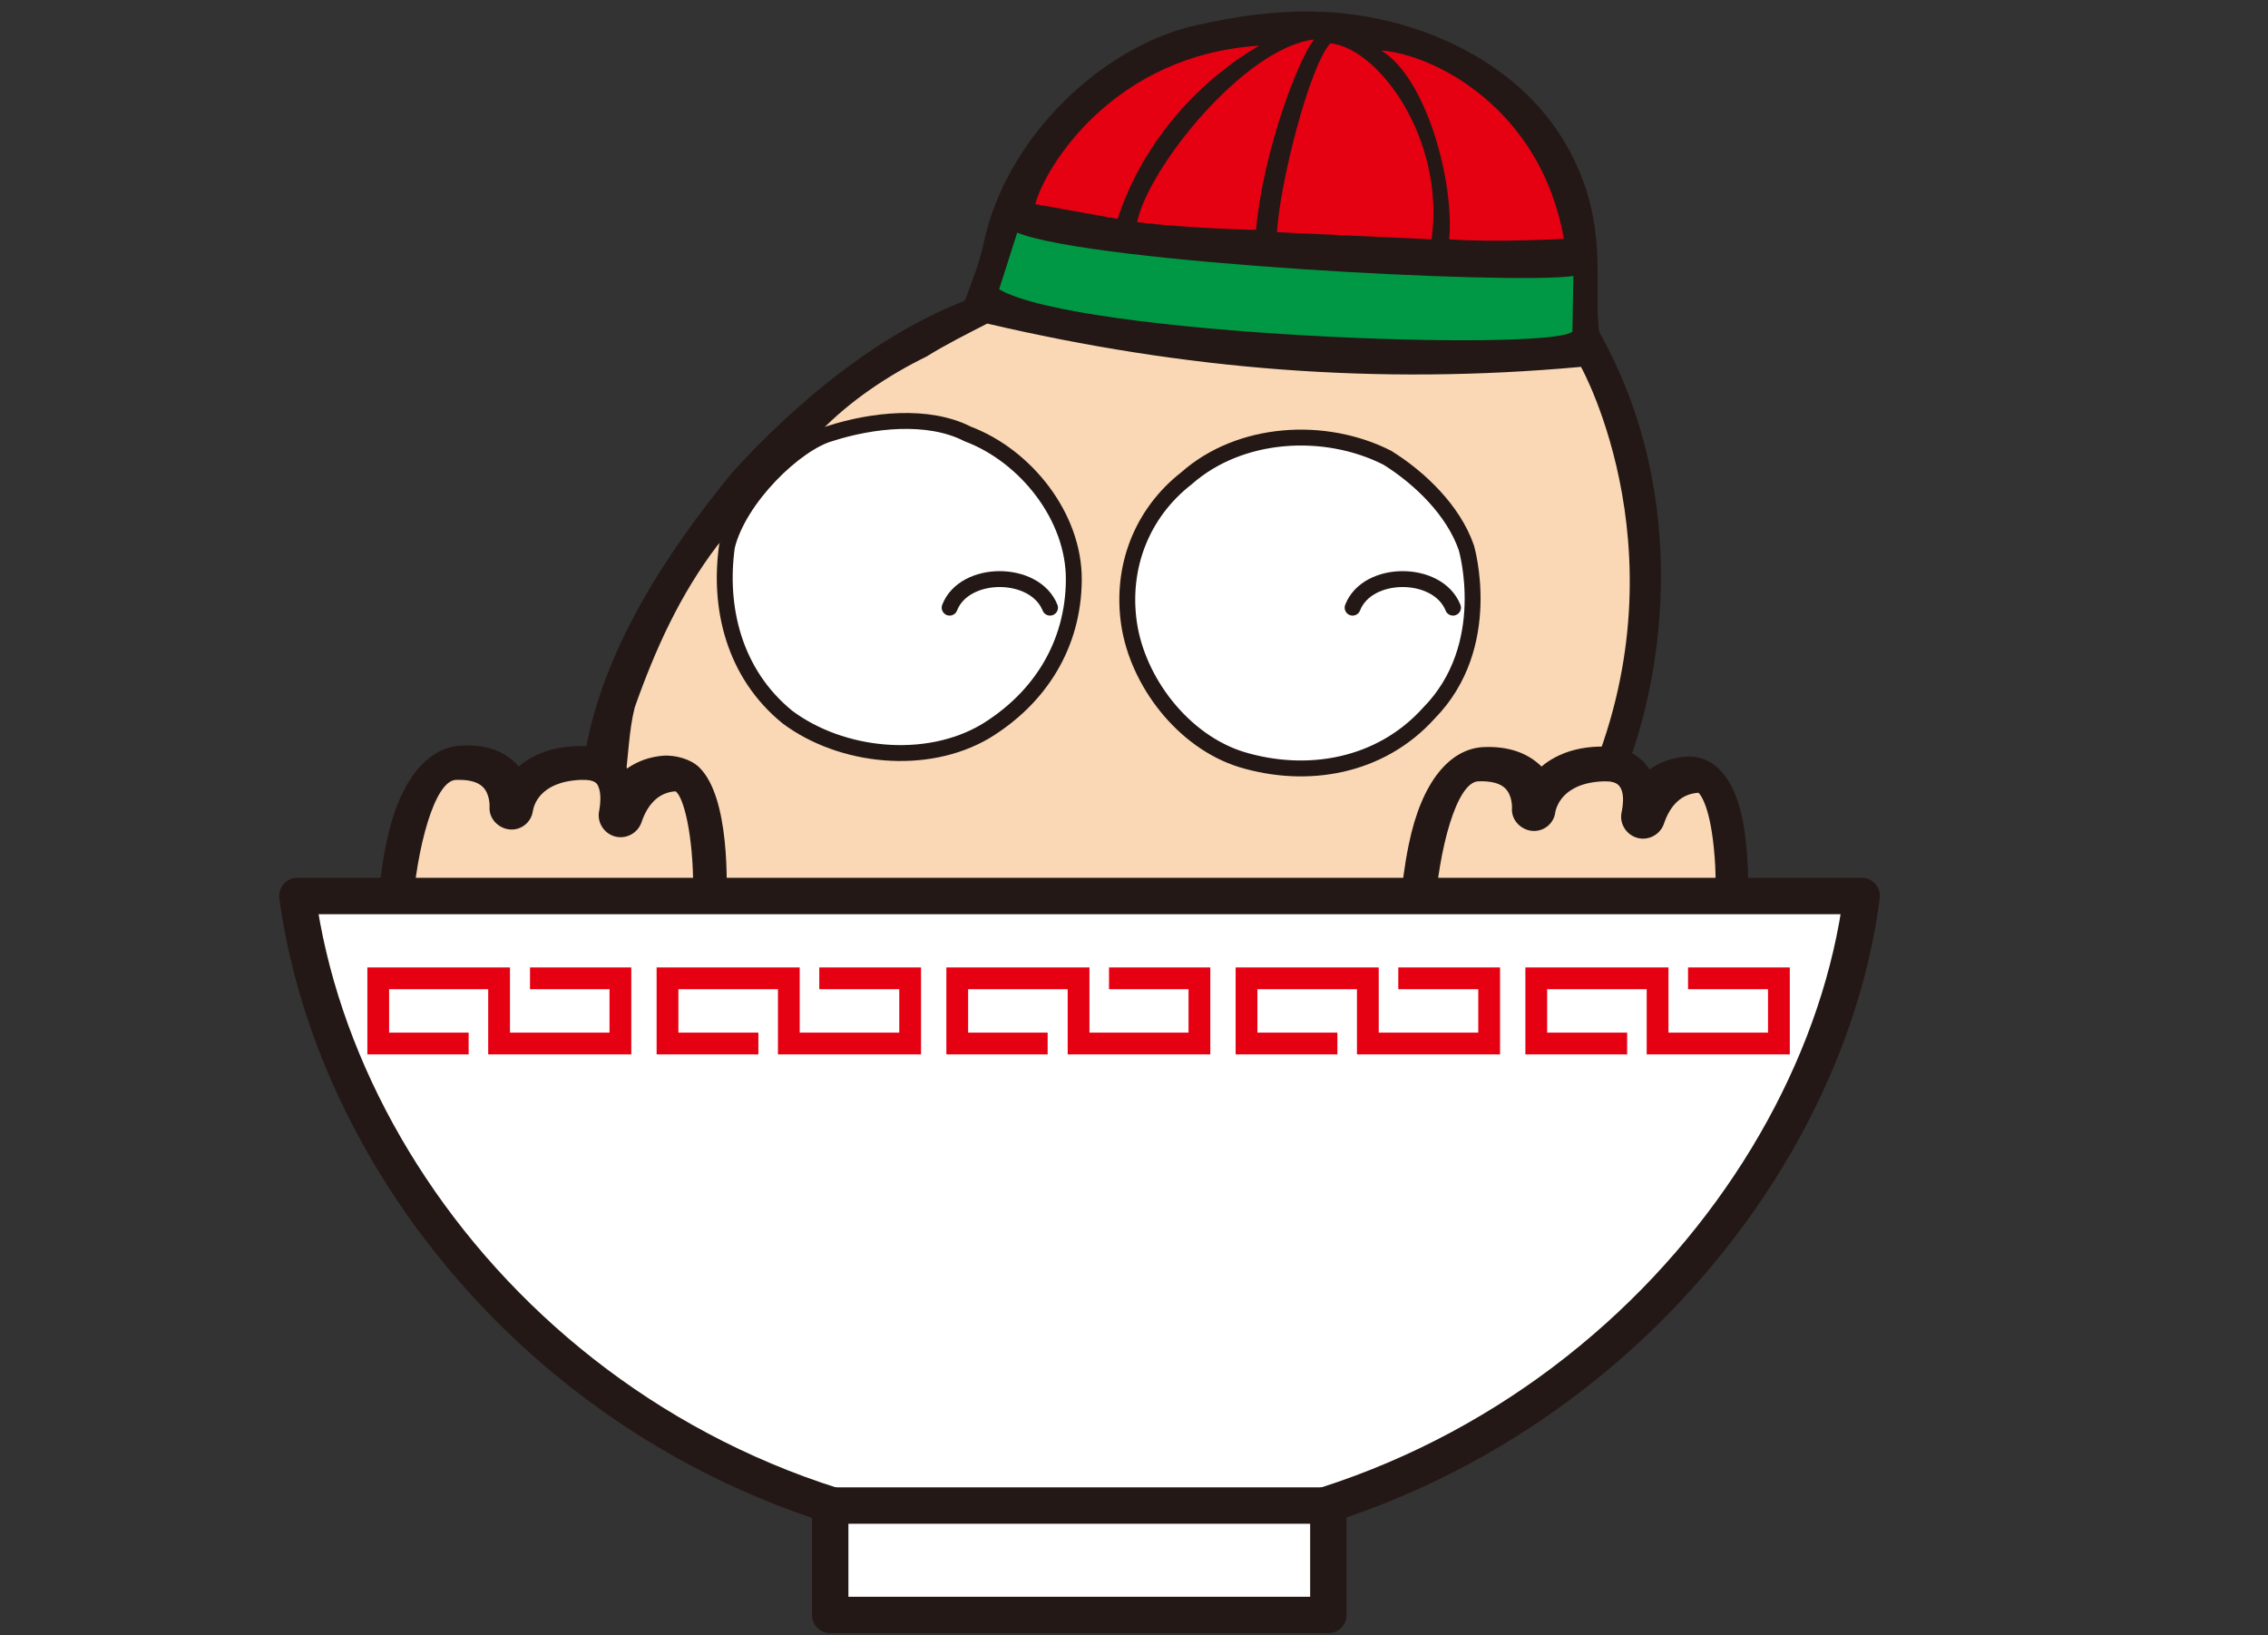
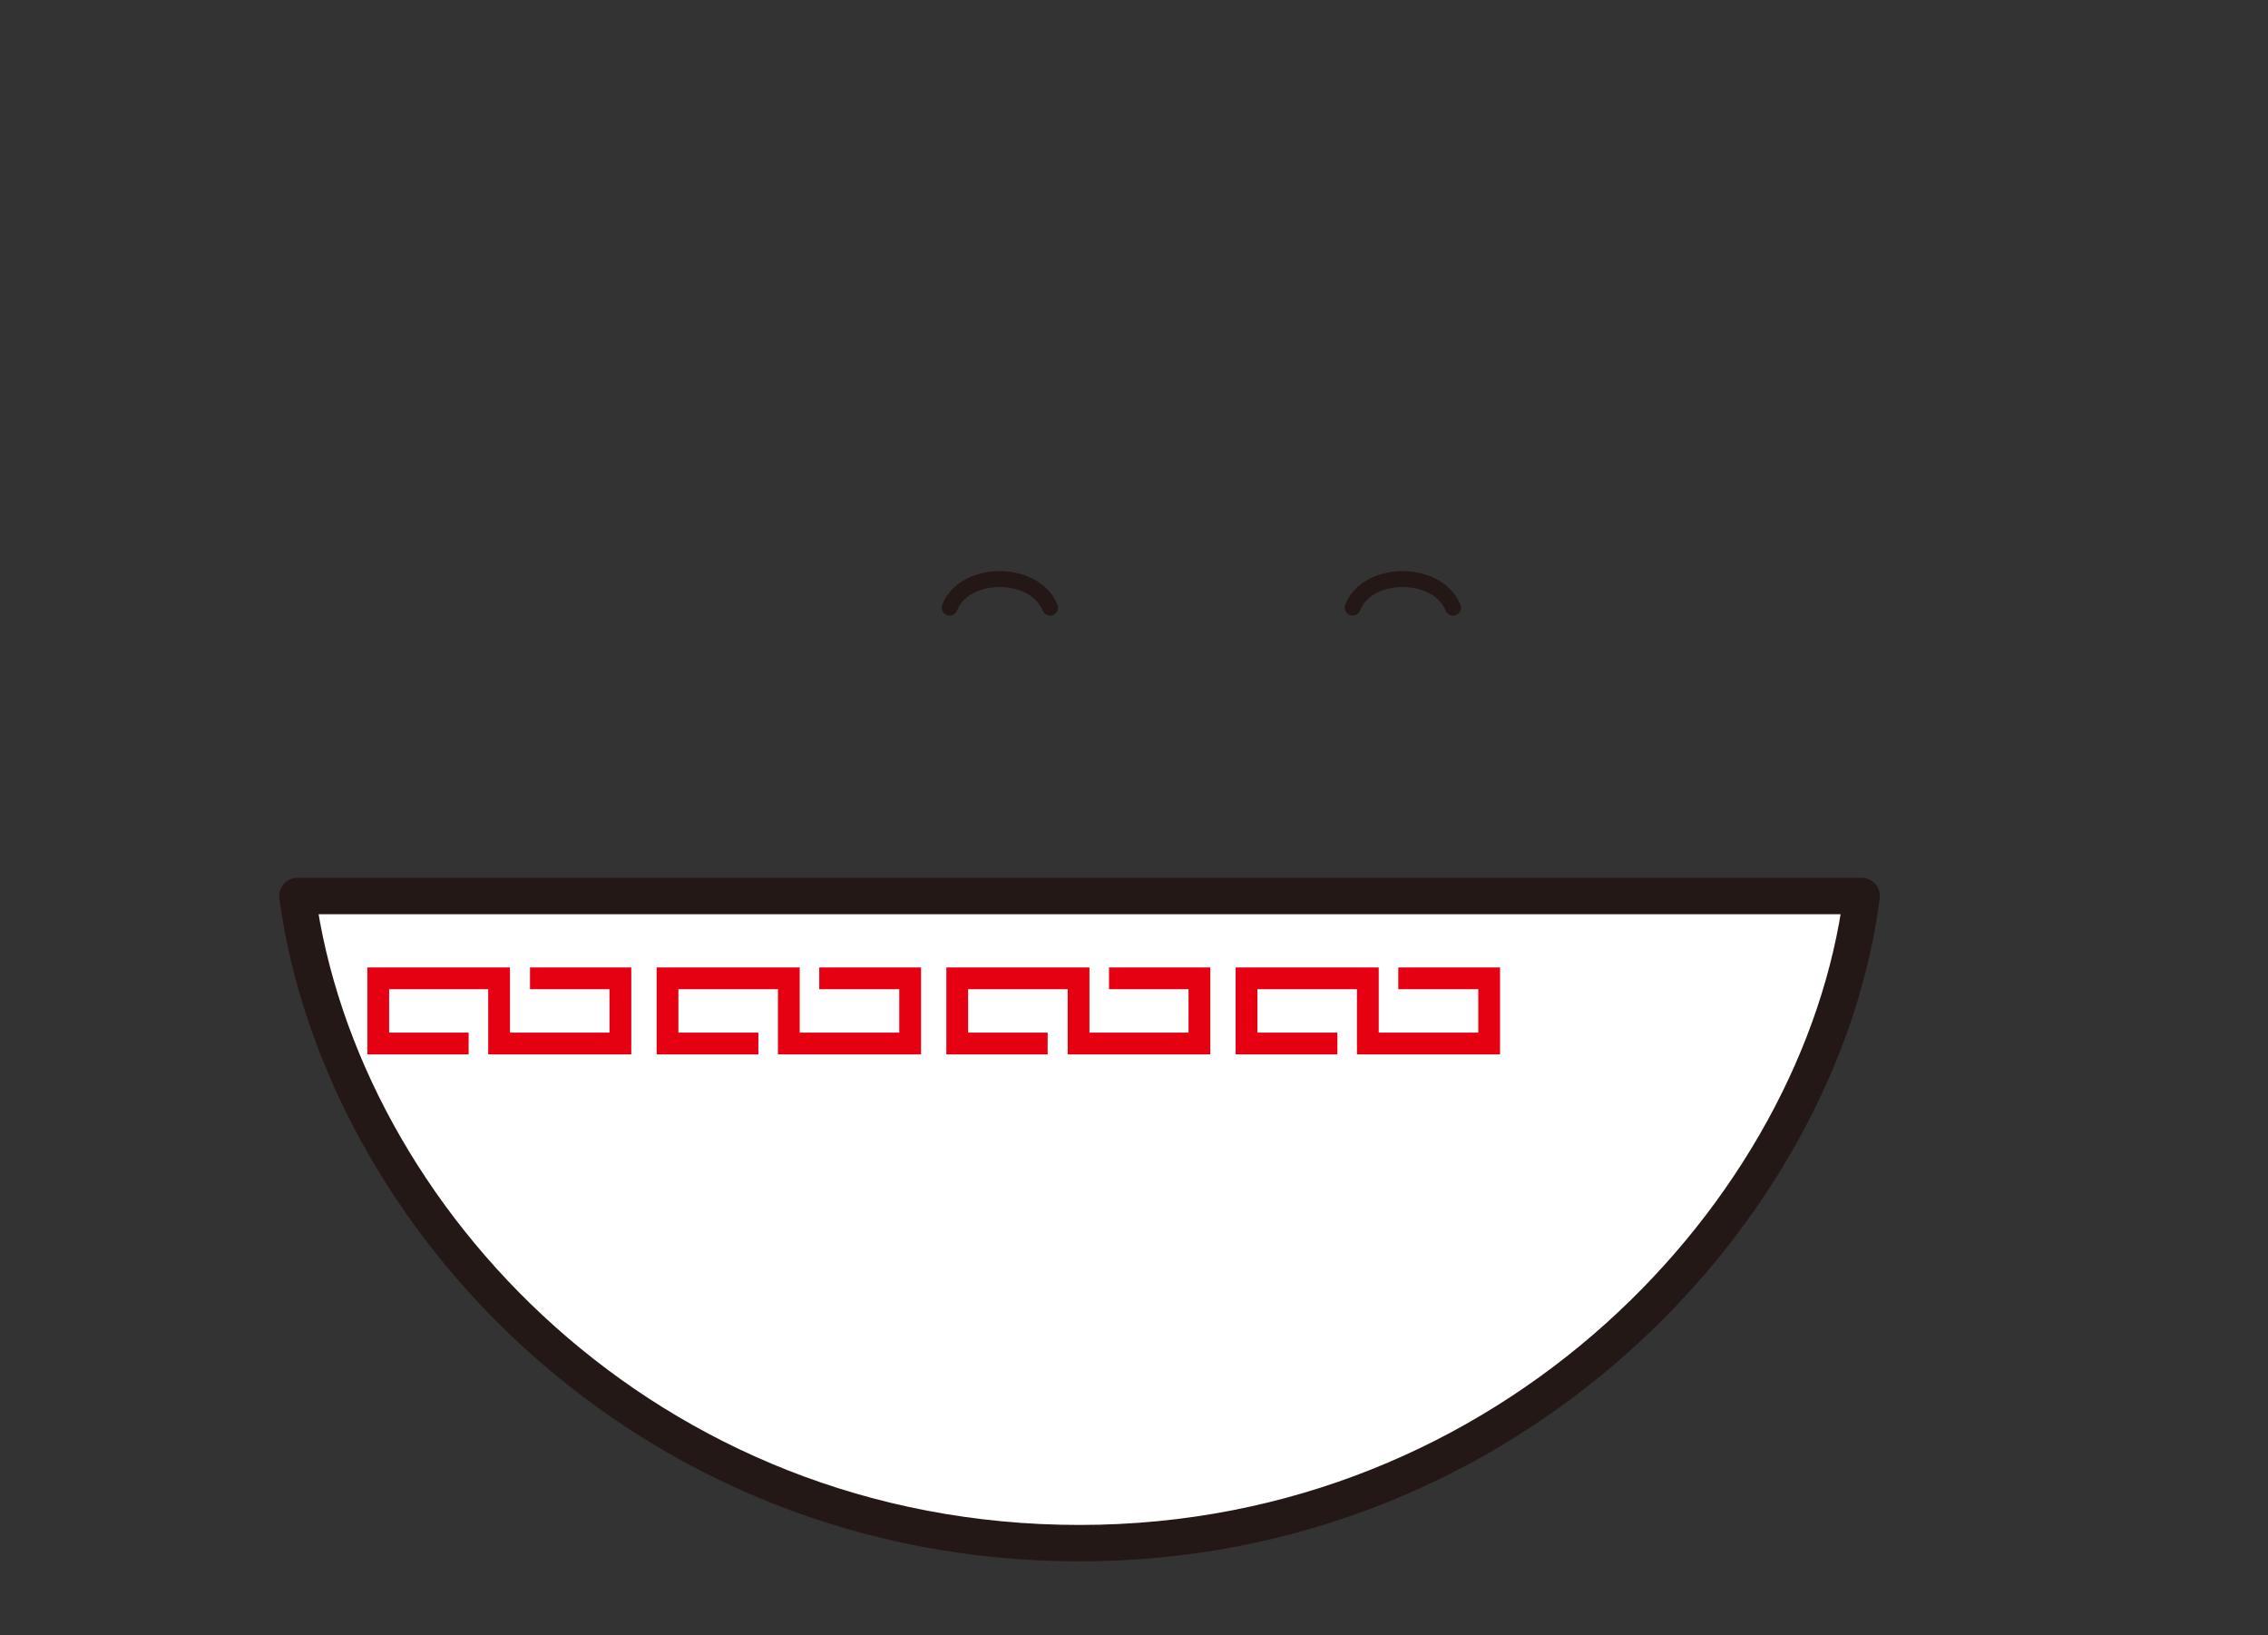
<svg xmlns="http://www.w3.org/2000/svg" xmlns:xlink="http://www.w3.org/1999/xlink" version="1.0" id="レイヤー_1" x="0px" y="0px" width="476.7px" height="343.6px" viewBox="0 0 476.7 343.6" enable-background="new 0 0 476.7 343.6" xml:space="preserve">
  <rect x="0" y="0" width="476.7" height="343.6" fill="#333333" stroke="none" />
  <g>
    <g>
      <g>
        <defs>
-           <rect id="SVGID_1_" x="70.8" y="-12.4" width="305.2" height="200.6" />
-         </defs>
+           </defs>
        <clipPath id="SVGID_00000171704018865221311800000001171586002546879663_">
          <use xlink:href="#SVGID_1_" overflow="visible" />
        </clipPath>
        <g clip-path="url(#SVGID_00000171704018865221311800000001171586002546879663_)">
          <g>
            <path fill="#FAD7B5" d="M122.3,204.1c1.4-66.5,26.7-116.4,84.3-140c60.4-18,115.4-4.9,127,9.4c16.3,32.2,19.2,66.9-14.6,137.5       C234.6,211,122.3,204.1,122.3,204.1z" />
            <path fill="none" d="M332.7,79c-42.9,3.9-85.1-1.5-126.6-11.2c-3.9,2-7.5,4.8-11.4,7.1c-8.2,3.9-16.2,9.4-22.4,15.8l0.3,0.4       c8.8-2.8,20.6-4.2,28.9,0.1c12.2,4.6,22.4,17.4,22.3,30.7c-0.1,13.6-7.1,24.8-18.6,31.8c-12.5,7.3-30.2,5.5-41.6-3       c-11.3-9.2-14.8-23.3-13-36.1c-7.9,10.3-13.4,21.9-17.6,34.1c-4,15.6-7,33.9,3.2,47.4l2-1.7c6.3-1.8,14.1-4.1,19.6,1.2       c1.9,2.3,3.1,4.7,2.3,7.9c-0.8,4,3,1.3,4.5,3.3c6.7,3.6,5.4,11,5.4,16.2l0.7,0.1c4.3,2.8,6.6,7.6,6,12.5       c3.2,2.2,9.9,1.3,13.8,4c59.5,3.9,95.1-18.5,114.1-37.2l-8,0c0,0,1-36.2,13.9-36.8c12.9-0.6,11.8,10.4,11.8,10.4       s0.6-5.4,6.3-8.4C351.5,118.3,332.7,79,332.7,79z" />
            <path fill="#231815" d="M172.7,91.1l-0.3-0.4c6.2-6.4,14.2-11.8,22.4-15.8c3.8-2.4,8.8-4.9,12.7-6.9       c41.5,9.7,81.9,13,124.8,9.1c0,0,23,41.1,0.1,90.3c2-1.1,0.9-1.9,4.4-2c1.3-0.1,2.4,0.1,3.4,0.3c9.4-21.4,15.7-60.7-4.1-96       c-1-8.2,1.1-18.3-2.8-30.1c-5.7-17.2-19.2-27.6-34.5-33.1C283.4,1.2,269,1.3,251,5.4c-19,4.4-39.5,23-44.3,45.9       c-0.9,4.1-2.1,7-3.9,11.9c-18.5,7.2-35.4,21.3-48.9,36.1c-13.9,17-27.6,37.7-31.1,60.1c4.6-0.1,7.6,1.8,8.6,4.3       c0.7-5.1,0.8-10.2,2-15c4.3-12.2,9.5-23.7,17.4-34.1" />
          </g>
          <path fill="none" d="M268.4,48.8l32.5,1.5c2.8-21-11.2-40.2-21.3-41.2C275.1,14.2,266.5,43.2,268.4,48.8z" />
          <path fill="none" d="M264.7,7.7c-30.7,1.9-48.2,27.2-50.3,35.1l20.5,3.1C243.3,20.6,264.7,7.7,264.7,7.7z" />
          <path fill="none" d="M287.8,109.5c-1.6-0.1-3.1,1.1-3.2,2.7c-0.1,0.9,0.3,1.7,0.9,2.3c0.3,0.6,0.8,1,1.5,1.3      c1.5,0.5,3.3-0.3,3.8-1.8c0.4-1.2,0.1-2.4-0.8-3.2C289.5,110.1,288.8,109.6,287.8,109.5z" />
          <path fill="none" d="M304.6,50.2c7.7,1.2,24.1-0.1,24.1-0.1c-4.8-27.4-27.4-38.8-38.5-39.7C300,16.4,308.4,44.7,304.6,50.2z" />
          <path fill="none" d="M239.4,45.6c9.4,3.3,24.6,2.7,24.6,2.7c-1.1-4.8,8.9-35.9,12.2-40C261.6,10,238.8,35.3,239.4,45.6z" />
          <path fill="none" d="M330.5,69.7l0.2-11.7c-12.4,1.9-110.9-4.5-117.6-8.3L210,60.8C226.6,70.5,325.3,74,330.5,69.7z" />
          <path fill="none" d="M200.6,115.7c1.5,0.5,3.3-0.3,3.8-1.8c0.4-1.2,0.1-2.4-0.8-3.2c-0.5-0.7-1.3-1.2-2.2-1.3      c-1.6-0.1-3.1,1.1-3.2,2.7c-0.1,0.9,0.3,1.7,0.9,2.3C199.4,115,199.9,115.5,200.6,115.7z" />
          <path fill="#231815" d="M311.9,157c-7.1,0.3-13.1,7.2-15.8,20.5c-1.8,8.6-2,17.1-2,17.4c0,0,1.1,0.1,1.1,0.1      c0,1.1-0.6,2.1,0.1,2.9c0.8,0.8,1.9,1.3,3,1.3c0,0,62.8,0,63.8,0c0.4,0.1,0.8,0.1,1.3,0c3.8-0.6,3.9-3.9,4-9.9      c0.1-2.6,0.1-7.7-0.5-12.9c-1.3-11.9-6-17.7-12.4-17.4c-2.9,0.2-5.5,1.1-7.8,2.7c-1.4-2.2-3.5-3.7-6.3-4.4      c-1.3-0.3-2.8-0.4-4.3-0.4c-3.6,0.1-6.7,0.9-9.3,2.3c-1.1,0.6-2,1.2-2.8,1.9c-0.1-0.1-0.2-0.2-0.3-0.3      C320.9,158.2,317,156.8,311.9,157z" />
-           <path fill="#FAD7B5" d="M310.7,164.2c2.7-0.1,4.6,0.4,5.7,1.5c1.5,1.5,1.4,4,1.4,4.1c-0.2,2.4,1.7,4.5,4.1,4.8      c2.5,0.3,4.7-1.5,5-3.9c0-0.1,0.5-3.2,3.9-5c1.6-0.9,3.7-1.4,6.2-1.5c0.8,0,1.5,0,2.1,0.2c2.8,0.7,2,5.1,1.7,6.5      c-0.4,2.3,1.1,4.6,3.4,5.2c2.3,0.6,4.7-0.7,5.5-2.9c1.4-4.2,3.9-6.4,7.3-6.6c0.4,0.4,2.6,2.9,3.4,13.6c0.2,2.5,0.2,4.9,0.2,7.1      c0,1.8,0,3.5-0.1,4.8c-6.8,0-57.5,0-59,0C302.4,178.2,306.2,164.4,310.7,164.2z" />
          <path fill="none" d="M268.4,48.8l32.5,1.5c2.8-21-11.2-40.2-21.3-41.2C275.1,14.2,266.5,43.2,268.4,48.8z" />
          <path fill="none" d="M304.6,50.2c7.7,1.2,24.1-0.1,24.1-0.1c-4.8-27.4-27.4-38.8-38.5-39.7C300,16.4,308.4,44.7,304.6,50.2z" />
          <path fill="none" d="M264.7,7.7c-30.7,1.9-48.2,27.2-50.3,35.1l20.5,3.1C243.3,20.6,264.7,7.7,264.7,7.7z" />
          <path fill="none" d="M213.1,49.7L210,60.8c16.6,9.7,115.3,13.2,120.5,8.9l0.2-11.7C318.3,59.9,219.8,53.5,213.1,49.7z" />
          <path fill="none" d="M239.4,45.6c9.4,3.3,24.6,2.7,24.6,2.7c-1.1-4.8,8.9-35.9,12.2-40C261.6,10,238.8,35.3,239.4,45.6z" />
          <path fill="#231815" d="M97,156.7c-7.1,0.3-13.1,7.2-15.8,20.5c-1.8,8.6-2,17.1-2,17.4c0,0,1.1,0.1,1.1,0.1      c0,1.1-0.6,2.1,0.1,2.9c0.8,0.8,1.9,1.3,3,1.3c0,0,61.1,0,64.1,0c0.3,0-0.5,0.1-0.2,0.1c3.9-0.3,5.1-4,5.3-7.5      c0.3-5.5,0.8-23.9-5.6-30.2c-1.8-1.8-5-2.6-7.4-2.5c-2.9,0.2-5.5,1.1-7.8,2.7c-1.5-2.3-4.5-4.9-10.2-4.7c0,0,0,0,0,0l-0.4,0      c-5.6,0.2-9.5,2-12.2,4.3c-0.1-0.1-0.2-0.2-0.2-0.3C106,157.8,102.1,156.4,97,156.7z" />
          <path fill="#FAD7B5" d="M95.8,163.9c2.7-0.1,4.6,0.4,5.7,1.5c1.5,1.5,1.4,4,1.4,4.1c-0.2,2.4,1.7,4.5,4.1,4.8      c2.5,0.3,4.7-1.5,5-3.9c0.2-1,1.3-6.1,10-6.5c0.1,0,0.3,0,0.3,0h0c0,0,0,0,0,0c2.9-0.1,3.3,0.9,3.5,1.5c0.5,1.2,0.5,3.1,0.1,5.2      c-0.4,2.3,1.1,4.6,3.4,5.2c2.3,0.6,4.7-0.7,5.5-2.9c1.4-4.2,3.9-6.4,7.2-6.6c1.7,1.2,3.7,9.1,3.7,20.4c0,1.6-0.1,3.3-0.1,5.1      c-5.5,0-51.3,0-59,0C87.6,177.8,91.4,164.1,95.8,163.9z" />
          <path fill="#231815" d="M122.3,163.9C122.3,163.9,122.3,163.9,122.3,163.9L122.3,163.9C122.3,163.9,122.3,163.9,122.3,163.9z" />
          <path fill="none" d="M292.8,110.4c-1.7,4.9-6.8,7.5-11.5,5.7c-4.7-1.7-7.2-7.1-5.5-12c1.7-4.9,6.8-7.5,11.5-5.7      C292,100.1,294.4,105.4,292.8,110.4z" />
          <path fill="none" d="M286.4,102.2c-1.6-0.1-3,1.1-3.2,2.8c-0.1,0.9,0.3,1.8,0.9,2.4c0.3,0.6,0.8,1.1,1.5,1.3      c1.5,0.6,3.2-0.3,3.8-1.9c0.4-1.2,0.1-2.5-0.8-3.3C288.1,102.8,287.3,102.3,286.4,102.2z" />
          <path fill="none" d="M328.4,60.6l0.2-12.2c-12.2,2-109.2-4.7-115.9-8.7l-3.1,11.6C226,61.5,323.3,65.2,328.4,60.6z" />
          <path fill="none" d="M190.6,104.1c1.7-4.9,6.8-7.5,11.5-5.7c4.7,1.7,7.2,7.1,5.5,12.1c-1.7,4.9-6.8,7.5-11.5,5.7      C191.4,114.4,189,109,190.6,104.1z" />
          <path fill="none" d="M200.4,108.8c1.5,0.6,3.2-0.3,3.8-1.9c0.4-1.2,0.1-2.5-0.8-3.3c-0.5-0.7-1.2-1.3-2.2-1.4      c-1.6-0.1-3,1.1-3.2,2.8c-0.1,0.9,0.3,1.8,0.9,2.4C199.3,108,199.8,108.5,200.4,108.8z" />
          <path fill="none" d="M212.7,39.8l-3.1,11.6c16.4,10.2,113.6,13.8,118.7,9.3l0.2-12.2C316.4,50.5,219.4,43.7,212.7,39.8z" />
          <path fill="#FFFFFF" stroke="#231815" stroke-width="3.34" d="M152.8,114.8c-1.8,12.8,1.4,26.7,12.7,35.9      c11.4,8.5,29.2,10.3,41.6,3c11.5-7,18.5-18.2,18.6-31.8c0.1-13.3-10.1-26.1-22.3-30.7c-8.4-4.3-20.2-2.9-28.9-0.1      C167.3,93.1,155.3,104.6,152.8,114.8z" />
          <path fill="#E50012" d="M328.7,50.2c0,0-14.6,0.8-24.1,0.1c1.1-11.7-4.6-33.8-14.3-39.7C301.3,11.4,323.9,22.7,328.7,50.2z" />
          <path fill="#E50012" d="M300.9,50.3l-32.5-1.5c0.6-10.2,6.7-34.6,11.2-39.7C289.8,10.1,303.8,29.3,300.9,50.3z" />
          <path fill="#E50012" d="M276.2,8.3c-3.3,4.1-10.6,23-12.2,40c0,0-12.9-0.2-25-1.6C241.3,35.3,261.6,10,276.2,8.3z" />
          <path fill="#E50012" d="M264.7,9.6c0,0-21.5,11.1-29.8,36.4l-17.3-3.1C219.7,35,234.1,11.5,264.7,9.6z" />
          <path fill="#009844" d="M330.5,69.7c-5.2,4.3-103.9,0.8-120.5-8.9l3.8-11.9c16,6.4,104.5,11,116.9,9.1L330.5,69.7z" />
          <path fill="#FFFFFF" stroke="#231815" stroke-width="3.34" d="M308.2,115.1c-2.7-7.8-9.7-14.6-16.6-18.9      c-13.2-6.7-31-5.6-42.2,4.3c-9.5,7.4-13.8,18.8-12.1,30.5c1.8,12.3,11.4,24.8,23.6,28.6c13.8,4.2,29.2,1.6,39.4-9.7      C314.3,135.7,308.2,115.1,308.2,115.1z" />
        </g>
      </g>
      <path fill="none" stroke="#231815" stroke-width="3.34" stroke-linecap="round" stroke-linejoin="round" d="M199.6,127.7    c3.1-8,17.9-8,21.1,0" />
      <path fill="none" stroke="#231815" stroke-width="3.34" stroke-linecap="round" stroke-linejoin="round" d="M284.3,127.7    c3.1-8,17.9-8,21.1,0" />
    </g>
-     <path fill="#FFFFFF" stroke="#231815" stroke-width="7.648" stroke-linecap="round" stroke-linejoin="round" d="M391.3,188.3   c-8.5,66.1-73.6,136-164.4,136c-90.8,0-155.2-68.4-164.4-136H391.3z" />
-     <rect x="174.5" y="316.4" fill="#FFFFFF" stroke="#231815" stroke-width="7.648" stroke-linecap="round" stroke-linejoin="round" width="104.7" height="23" />
+     <path fill="#FFFFFF" stroke="#231815" stroke-width="7.648" stroke-linecap="round" stroke-linejoin="round" d="M391.3,188.3   c-8.5,66.1-73.6,136-164.4,136c-90.8,0-155.2-68.4-164.4-136H391.3" />
    <g>
      <g>
-         <polyline fill="none" stroke="#E50012" stroke-width="4.575" stroke-miterlimit="10" points="342,219.3 322.9,219.3      322.9,205.6 348.4,205.6 348.4,219.3 373.9,219.3 373.9,205.6 354.8,205.6    " />
-       </g>
+         </g>
      <g>
        <polyline fill="none" stroke="#E50012" stroke-width="4.575" stroke-miterlimit="10" points="281.1,219.3 262,219.3 262,205.6      287.5,205.6 287.5,219.3 313,219.3 313,205.6 293.9,205.6    " />
      </g>
      <g>
        <polyline fill="none" stroke="#E50012" stroke-width="4.575" stroke-miterlimit="10" points="220.2,219.3 201.2,219.3      201.2,205.6 226.7,205.6 226.7,219.3 252.1,219.3 252.1,205.6 233.1,205.6    " />
      </g>
      <g>
        <polyline fill="none" stroke="#E50012" stroke-width="4.575" stroke-miterlimit="10" points="159.4,219.3 140.3,219.3      140.3,205.6 165.8,205.6 165.8,219.3 191.3,219.3 191.3,205.6 172.2,205.6    " />
      </g>
      <g>
        <polyline fill="none" stroke="#E50012" stroke-width="4.575" stroke-miterlimit="10" points="98.5,219.3 79.5,219.3 79.5,205.6      104.9,205.6 104.9,219.3 130.4,219.3 130.4,205.6 111.4,205.6    " />
      </g>
    </g>
  </g>
</svg>